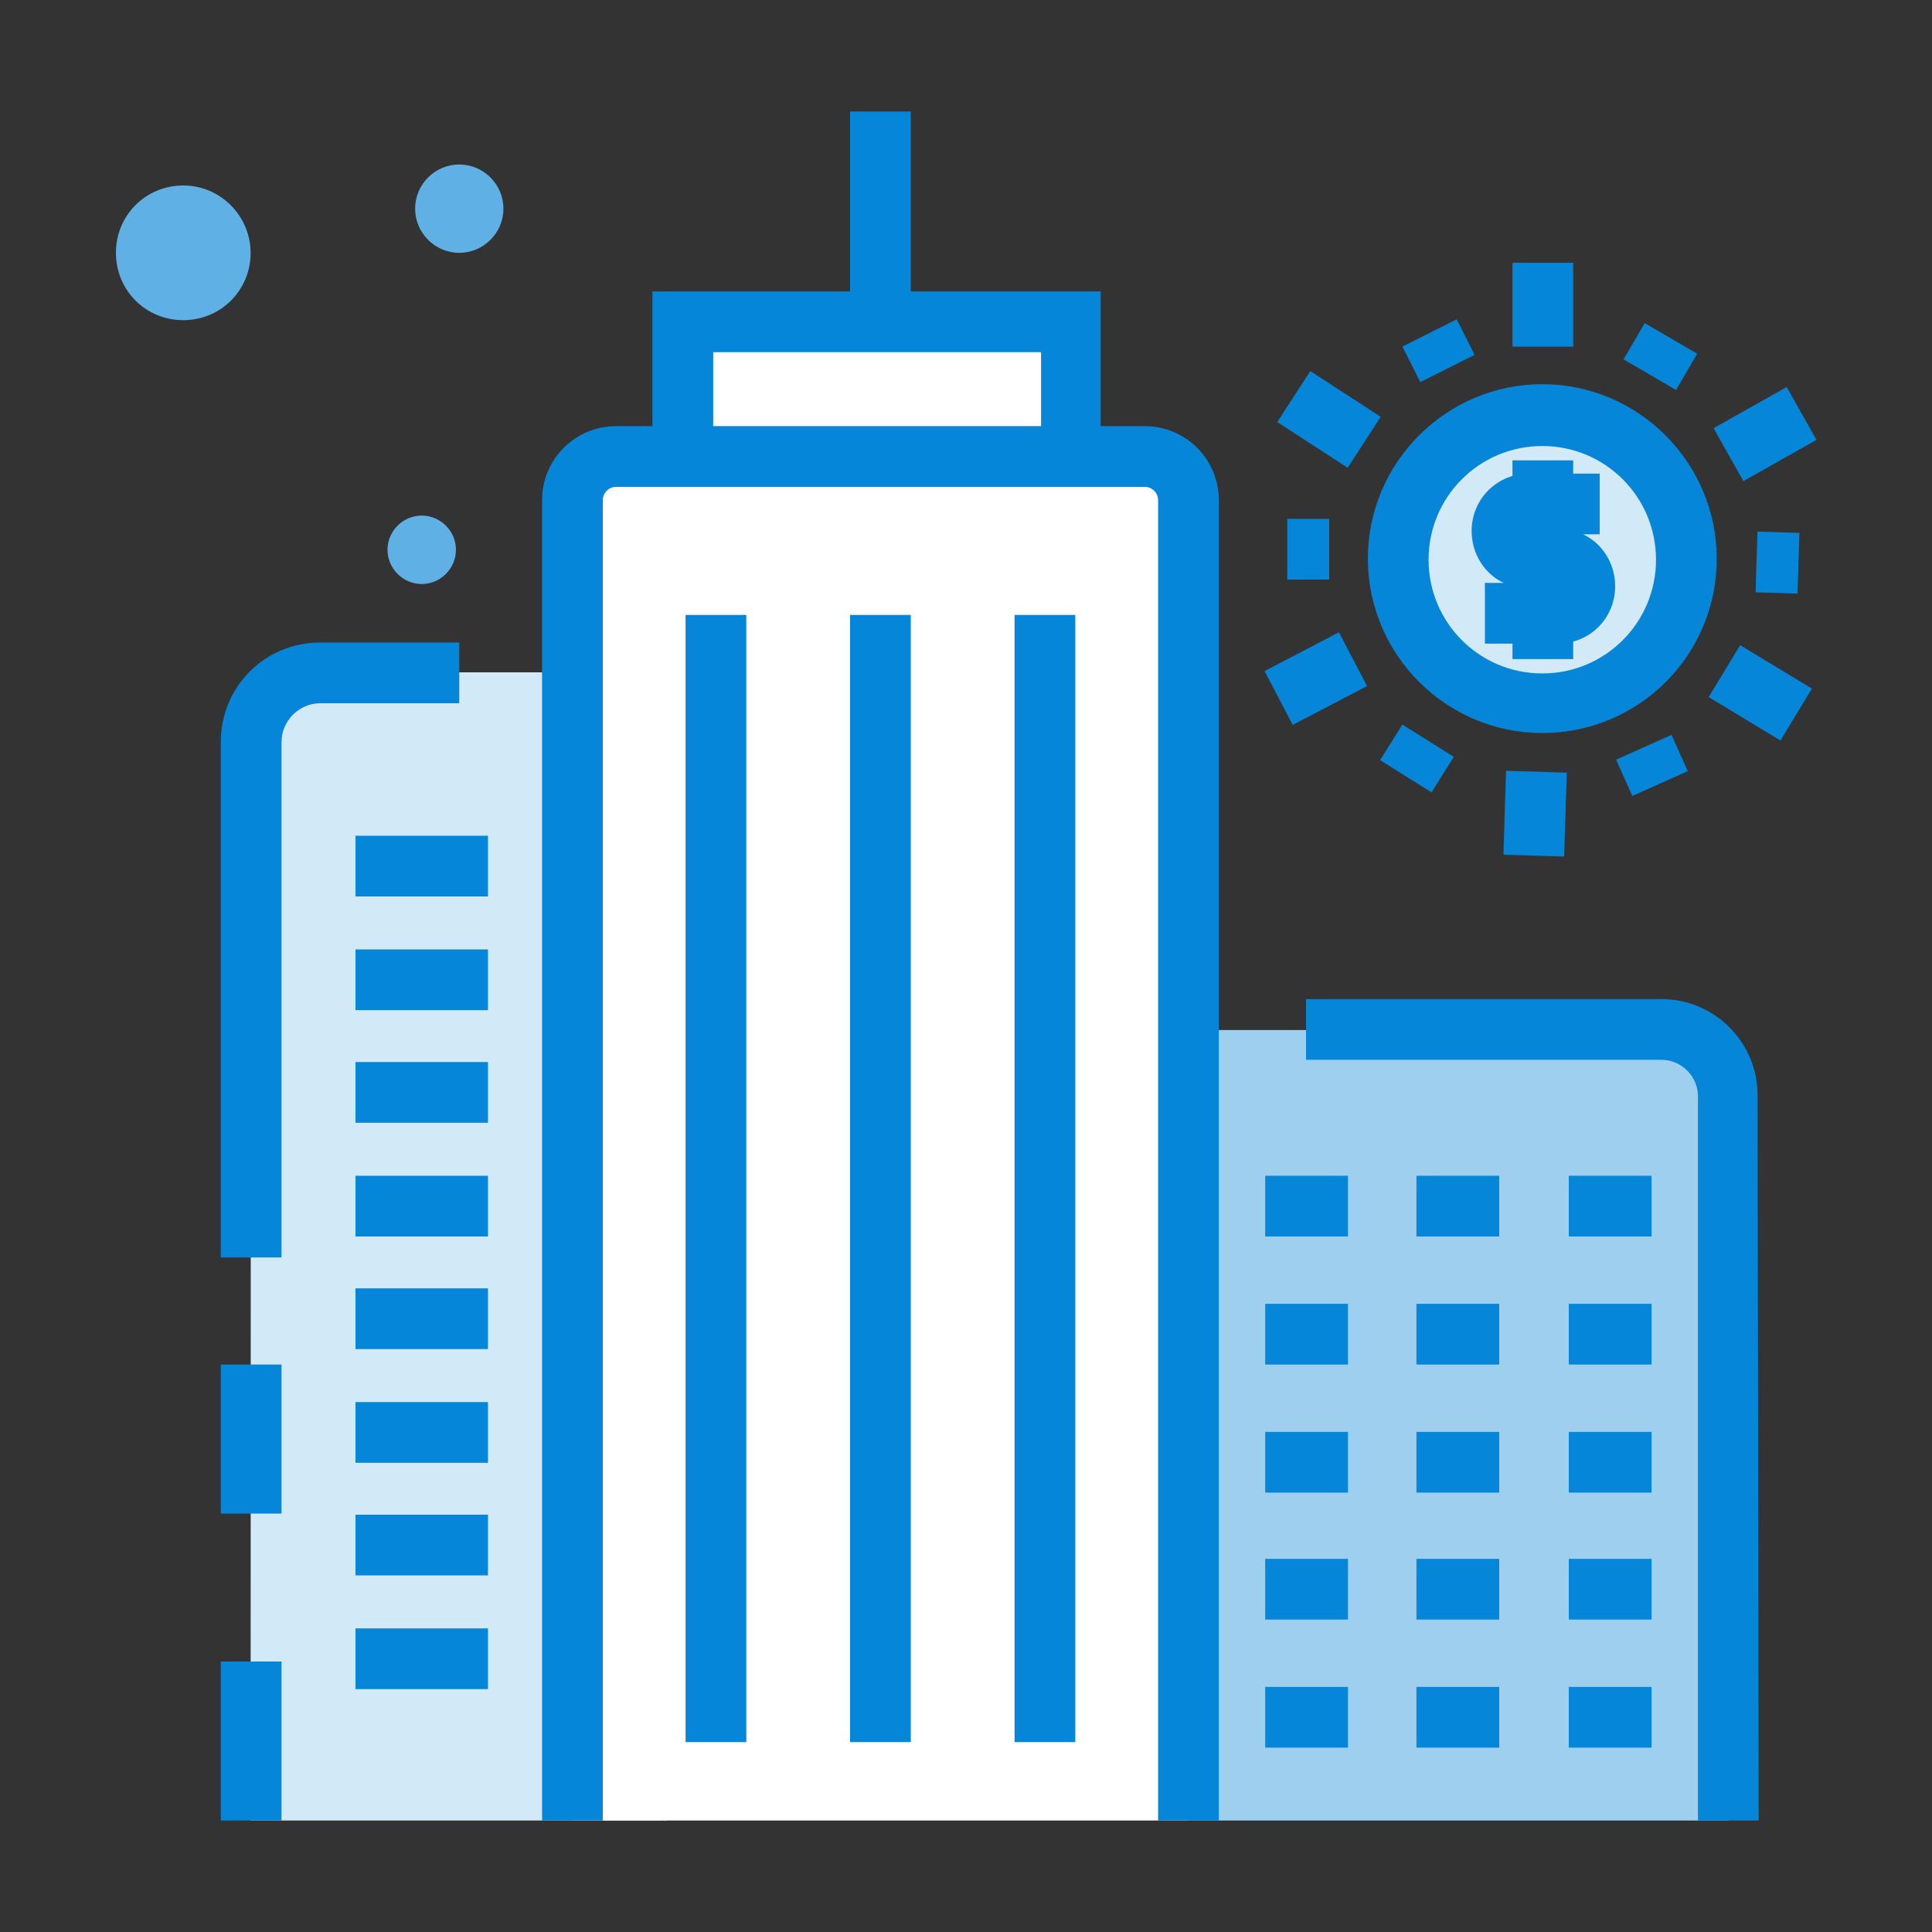
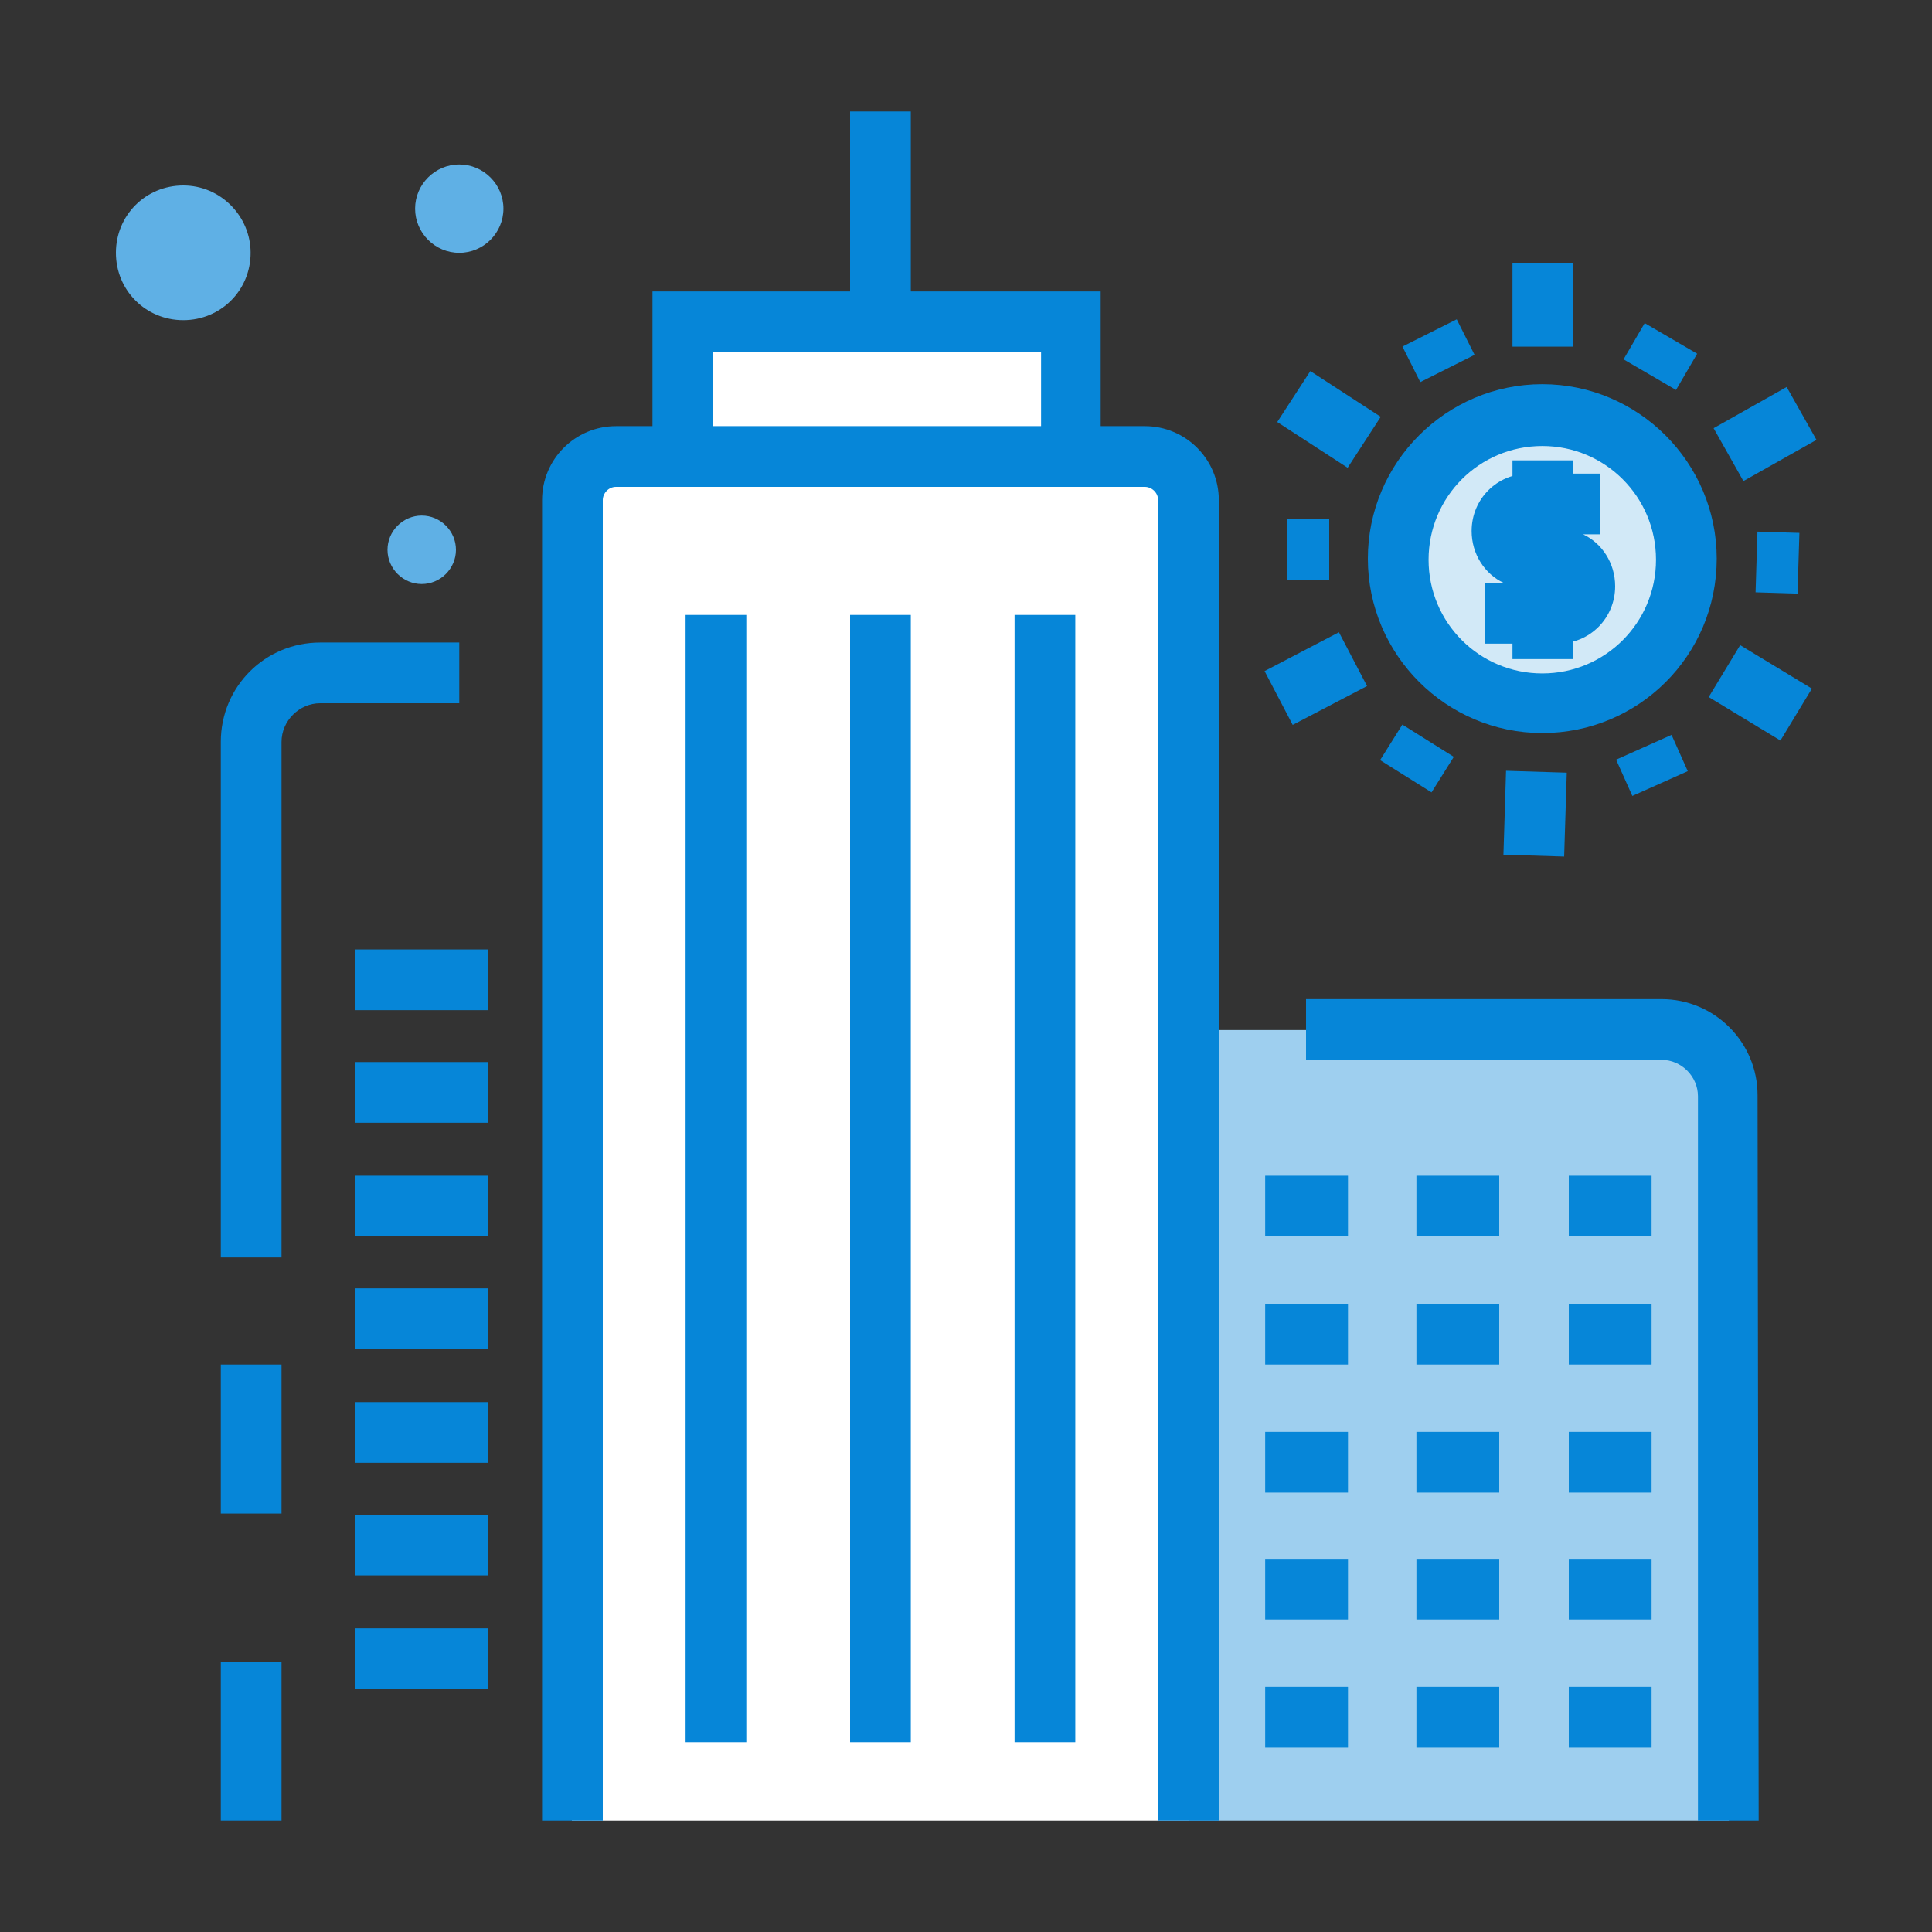
<svg xmlns="http://www.w3.org/2000/svg" version="1.1" id="Layer_1" x="0px" y="0px" viewBox="0 0 175 175" style="enable-background:new 0 0 175 175;" xml:space="preserve">
  <rect x="0" y="0" width="175" height="175" fill="#333333" stroke="none" />
  <style type="text/css">
	.st0{fill:#5FB0E5;}
	.st1{fill:#9ECFEF;}
	.st2{fill:#0686D8;}
	.st3{fill:#D2E9F7;}
	.st4{fill:#FFFFFF;}
</style>
  <g id="ICONS">
    <g id="icon-pp-industry">
      <g id="XMLID_728_">
        <path id="XMLID_637_" class="st0" d="M41.3,49.8c0,1.7-1.4,3.1-3.1,3.1s-3.1-1.4-3.1-3.1c0-1.7,1.4-3.1,3.1-3.1     C39.9,46.7,41.3,48.1,41.3,49.8z" />
      </g>
      <g id="XMLID_725_">
        <g id="XMLID_693_">
          <path class="st1" d="M156.6,164.9h-48.9V93.3h46.9c1.1,0,2,0.9,2,2L156.6,164.9L156.6,164.9z" />
        </g>
        <g id="XMLID_694_">
          <path id="XMLID_1667_" class="st2" d="M159.3,164.9h-5.5V99.3c0-1.8-1.5-3.3-3.3-3.3h-32.2v-5.5h32.2c4.8,0,8.7,3.9,8.7,8.7      L159.3,164.9L159.3,164.9z" />
        </g>
        <g id="XMLID_690_">
-           <path id="XMLID_2177_" class="st3" d="M22.7,164.9h37.7V60.9H25c-1.2,0-2.2,1-2.2,2.2C22.7,63.2,22.7,164.9,22.7,164.9z" />
-         </g>
+           </g>
        <g id="XMLID_726_">
          <rect id="XMLID_1666_" x="20" y="150.5" class="st2" width="5.5" height="14.4" />
        </g>
        <g id="XMLID_727_">
          <rect id="XMLID_1665_" x="20" y="123.6" class="st2" width="5.5" height="13.5" />
        </g>
        <g id="XMLID_691_">
          <path id="XMLID_1664_" class="st2" d="M25.5,113.9H20V67.2c0-5,4-9,9-9h12.6v5.5H29c-1.9,0-3.5,1.6-3.5,3.5      C25.5,67.2,25.5,113.9,25.5,113.9z" />
        </g>
        <g id="XMLID_31_">
          <rect x="61.9" y="29.1" class="st4" width="35.2" height="21.5" />
        </g>
        <g id="XMLID_30_">
          <path id="XMLID_1661_" class="st2" d="M99.8,53.4H59.1v-27h40.6V53.4z M64.6,47.9h29.7V31.9H64.6V47.9z" />
        </g>
        <g id="XMLID_29_">
          <path id="XMLID_2176_" class="st4" d="M107.7,164.9H51.8V42.7c0-0.8,0.6-1.4,1.4-1.4h53c0.8,0,1.4,0.6,1.4,1.4      C107.7,42.7,107.7,164.9,107.7,164.9z" />
        </g>
        <g id="XMLID_25_">
          <path id="XMLID_1660_" class="st2" d="M110.4,164.9h-5.5V45.3c0-0.7-0.6-1.2-1.2-1.2H55.8c-0.7,0-1.2,0.6-1.2,1.2v119.6h-5.5      V45.3c0-3.7,3-6.7,6.7-6.7h47.9c3.7,0,6.7,3,6.7,6.7C110.4,45.3,110.4,164.9,110.4,164.9z" />
        </g>
        <g id="XMLID_686_">
          <rect id="XMLID_1659_" x="77" y="10.1" class="st2" width="5.5" height="17.6" />
        </g>
        <g id="XMLID_685_">
          <rect id="XMLID_1658_" x="62.1" y="55.7" class="st2" width="5.5" height="102.1" />
        </g>
        <g id="XMLID_687_">
          <rect id="XMLID_1657_" x="77" y="55.7" class="st2" width="5.5" height="102.1" />
        </g>
        <g id="XMLID_688_">
          <rect id="XMLID_1656_" x="91.9" y="55.7" class="st2" width="5.5" height="102.1" />
        </g>
        <g id="XMLID_24_">
-           <rect id="XMLID_1655_" x="32.2" y="75.7" class="st2" width="12" height="5.5" />
-         </g>
+           </g>
        <g id="XMLID_689_">
          <rect id="XMLID_1654_" x="32.2" y="86" class="st2" width="12" height="5.5" />
        </g>
        <g id="XMLID_23_">
          <rect id="XMLID_1653_" x="32.2" y="96.2" class="st2" width="12" height="5.5" />
        </g>
        <g id="XMLID_702_">
          <rect id="XMLID_1652_" x="32.2" y="106.5" class="st2" width="12" height="5.5" />
        </g>
        <g id="XMLID_22_">
          <rect id="XMLID_1651_" x="32.2" y="116.7" class="st2" width="12" height="5.5" />
        </g>
        <g id="XMLID_21_">
          <rect id="XMLID_1650_" x="32.2" y="127" class="st2" width="12" height="5.5" />
        </g>
        <g id="XMLID_705_">
          <rect id="XMLID_1649_" x="32.2" y="137.2" class="st2" width="12" height="5.5" />
        </g>
        <g id="XMLID_706_">
          <rect id="XMLID_1648_" x="32.2" y="147.5" class="st2" width="12" height="5.5" />
        </g>
        <g id="XMLID_18_">
          <g id="XMLID_20_">
            <rect id="XMLID_1647_" x="114.6" y="106.5" class="st2" width="7.5" height="5.5" />
          </g>
          <g id="XMLID_699_">
            <rect id="XMLID_1646_" x="128.3" y="106.5" class="st2" width="7.5" height="5.5" />
          </g>
          <g id="XMLID_19_">
            <rect id="XMLID_1645_" x="142.1" y="106.5" class="st2" width="7.5" height="5.5" />
          </g>
        </g>
        <g id="XMLID_1_">
          <g id="XMLID_711_">
            <rect id="XMLID_1644_" x="114.6" y="118.1" class="st2" width="7.5" height="5.5" />
          </g>
          <g id="XMLID_710_">
            <rect id="XMLID_1643_" x="128.3" y="118.1" class="st2" width="7.5" height="5.5" />
          </g>
          <g id="XMLID_17_">
            <rect id="XMLID_1642_" x="142.1" y="118.1" class="st2" width="7.5" height="5.5" />
          </g>
        </g>
        <g id="XMLID_712_">
          <g id="XMLID_716_">
            <rect id="XMLID_1641_" x="114.6" y="129.7" class="st2" width="7.5" height="5.5" />
          </g>
          <g id="XMLID_714_">
            <rect id="XMLID_1640_" x="128.3" y="129.7" class="st2" width="7.5" height="5.5" />
          </g>
          <g id="XMLID_713_">
            <rect id="XMLID_1639_" x="142.1" y="129.7" class="st2" width="7.5" height="5.5" />
          </g>
        </g>
        <g id="XMLID_717_">
          <g id="XMLID_720_">
            <rect id="XMLID_1638_" x="114.6" y="141.2" class="st2" width="7.5" height="5.5" />
          </g>
          <g id="XMLID_719_">
            <rect id="XMLID_1637_" x="128.3" y="141.2" class="st2" width="7.5" height="5.5" />
          </g>
          <g id="XMLID_718_">
            <rect id="XMLID_1636_" x="142.1" y="141.2" class="st2" width="7.5" height="5.5" />
          </g>
        </g>
        <g id="XMLID_721_">
          <g id="XMLID_724_">
            <rect id="XMLID_1635_" x="114.6" y="152.8" class="st2" width="7.5" height="5.5" />
          </g>
          <g id="XMLID_723_">
            <rect id="XMLID_1634_" x="128.3" y="152.8" class="st2" width="7.5" height="5.5" />
          </g>
          <g id="XMLID_722_">
            <rect id="XMLID_1633_" x="142.1" y="152.8" class="st2" width="7.5" height="5.5" />
          </g>
        </g>
      </g>
      <g id="XMLID_755_">
        <path id="XMLID_645_" class="st3" d="M152.7,50.7c0,7.2-5.8,13-13,13s-13-5.8-13-13s5.8-13,13-13S152.7,43.5,152.7,50.7z" />
      </g>
      <g id="XMLID_754_">
        <path id="XMLID_1630_" class="st2" d="M139.7,66.4c-8.7,0-15.8-7.1-15.8-15.8c0-8.7,7.1-15.8,15.8-15.8c8.7,0,15.8,7.1,15.8,15.8     C155.5,59.4,148.4,66.4,139.7,66.4z M139.7,40.4c-5.7,0-10.3,4.6-10.3,10.3c0,5.7,4.6,10.3,10.3,10.3c5.7,0,10.3-4.6,10.3-10.3     C150,45,145.4,40.4,139.7,40.4z" />
      </g>
      <g id="XMLID_750_">
        <path id="XMLID_648_" class="st0" d="M45.6,18.9c0,2.2-1.8,4-4,4c-2.2,0-4-1.8-4-4s1.8-4,4-4C43.8,14.9,45.6,16.7,45.6,18.9z" />
      </g>
      <g id="XMLID_748_">
        <path id="XMLID_651_" class="st0" d="M22.7,22.9c0,3.4-2.7,6.1-6.1,6.1c-3.4,0-6.1-2.7-6.1-6.1s2.7-6.1,6.1-6.1     C20,16.8,22.7,19.6,22.7,22.9z" />
      </g>
      <g id="XMLID_745_">
        <g id="XMLID_747_">
          <path id="XMLID_1629_" class="st2" d="M141.1,58.3h-6.6v-5.5h1.7c-1.7-0.8-2.9-2.6-2.9-4.7c0-2.9,2.3-5.2,5.2-5.2h6.4v5.5h-1.5      c1.7,0.8,2.9,2.6,2.9,4.7C146.3,56,144,58.3,141.1,58.3z" />
        </g>
        <g id="XMLID_746_">
          <rect id="XMLID_1628_" x="137" y="41.7" class="st2" width="5.5" height="18" />
        </g>
      </g>
      <g id="XMLID_744_">
        <rect id="XMLID_1627_" x="137" y="23.8" class="st2" width="5.5" height="7.6" />
      </g>
      <g id="XMLID_743_">
        <rect id="XMLID_1626_" x="148.5" y="29.6" transform="matrix(0.504 -0.864 0.864 0.504 46.643 145.937)" class="st2" width="3.8" height="5.5" />
      </g>
      <g id="XMLID_742_">
        <rect id="XMLID_1625_" x="156.1" y="36.6" transform="matrix(0.871 -0.491 0.491 0.871 1.283 83.552)" class="st2" width="7.6" height="5.5" />
      </g>
      <g id="XMLID_741_">
        <rect id="XMLID_1624_" x="158.2" y="49.2" transform="matrix(3.100060e-02 -1 1 3.100060e-02 104.915 210.327)" class="st2" width="5.5" height="3.8" />
      </g>
      <g id="XMLID_740_">
        <rect id="XMLID_1623_" x="156.7" y="58.9" transform="matrix(0.518 -0.855 0.855 0.518 23.244 166.608)" class="st2" width="5.5" height="7.6" />
      </g>
      <g id="XMLID_731_">
        <rect id="XMLID_1622_" x="146.9" y="67.5" transform="matrix(0.913 -0.408 0.408 0.913 -15.272 67.117)" class="st2" width="5.5" height="3.6" />
      </g>
      <g id="XMLID_732_">
        <rect id="XMLID_1621_" x="135.2" y="71.1" transform="matrix(3.120041e-02 -1 1 3.120041e-02 60.862 210.399)" class="st2" width="7.6" height="5.5" />
      </g>
      <g id="XMLID_738_">
        <rect id="XMLID_1620_" x="126.5" y="65.9" transform="matrix(0.531 -0.847 0.847 0.531 2.02 141.005)" class="st2" width="3.8" height="5.5" />
      </g>
      <g id="XMLID_737_">
        <rect id="XMLID_1619_" x="115.4" y="58.7" transform="matrix(0.886 -0.463 0.463 0.886 -14.876 62.21)" class="st2" width="7.6" height="5.5" />
      </g>
      <g id="XMLID_736_">
        <rect id="XMLID_1618_" x="116.6" y="47" class="st2" width="3.8" height="5.5" />
      </g>
      <g id="XMLID_735_">
        <rect id="XMLID_1617_" x="117.6" y="34.3" transform="matrix(0.545 -0.839 0.839 0.545 22.823 118.201)" class="st2" width="5.5" height="7.6" />
      </g>
      <g id="XMLID_734_">
        <rect id="XMLID_1616_" x="127.5" y="30" transform="matrix(0.894 -0.449 0.449 0.894 -0.422 61.821)" class="st2" width="5.5" height="3.6" />
      </g>
    </g>
  </g>
</svg>